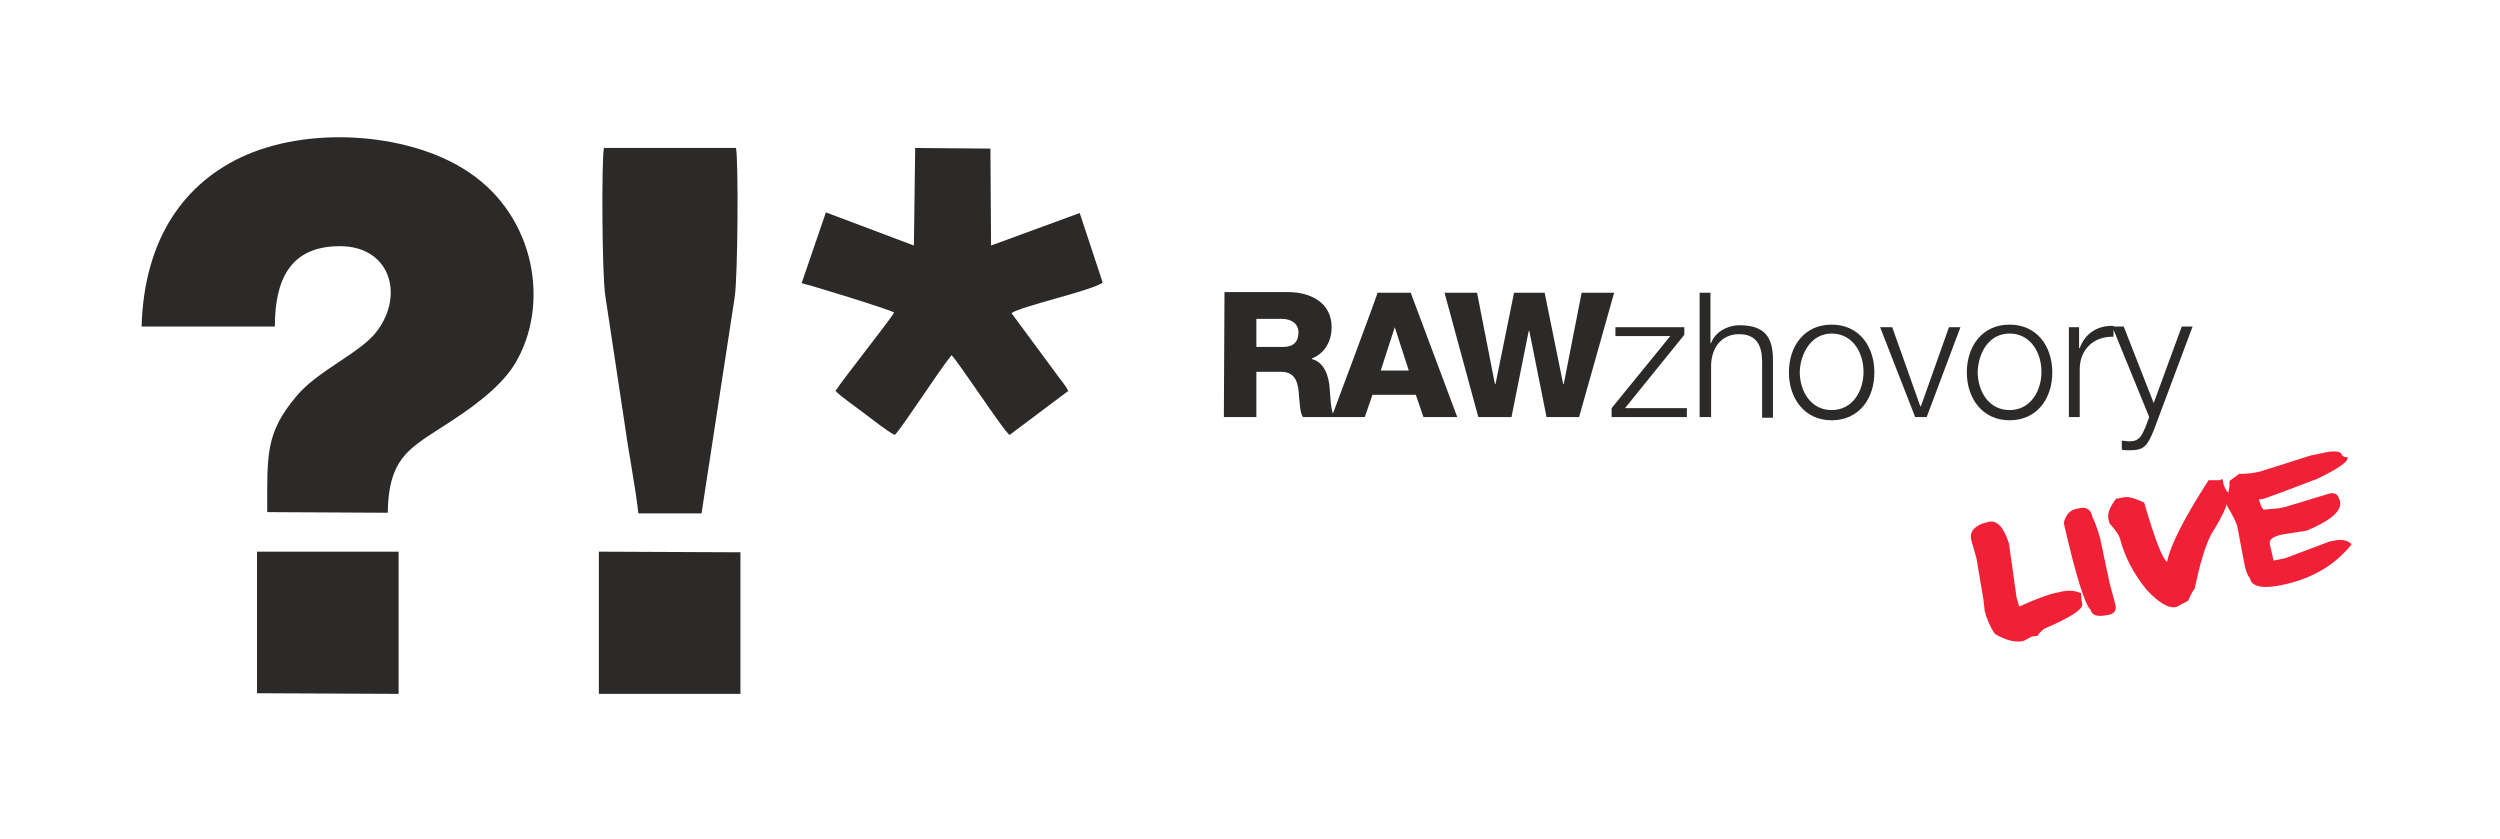
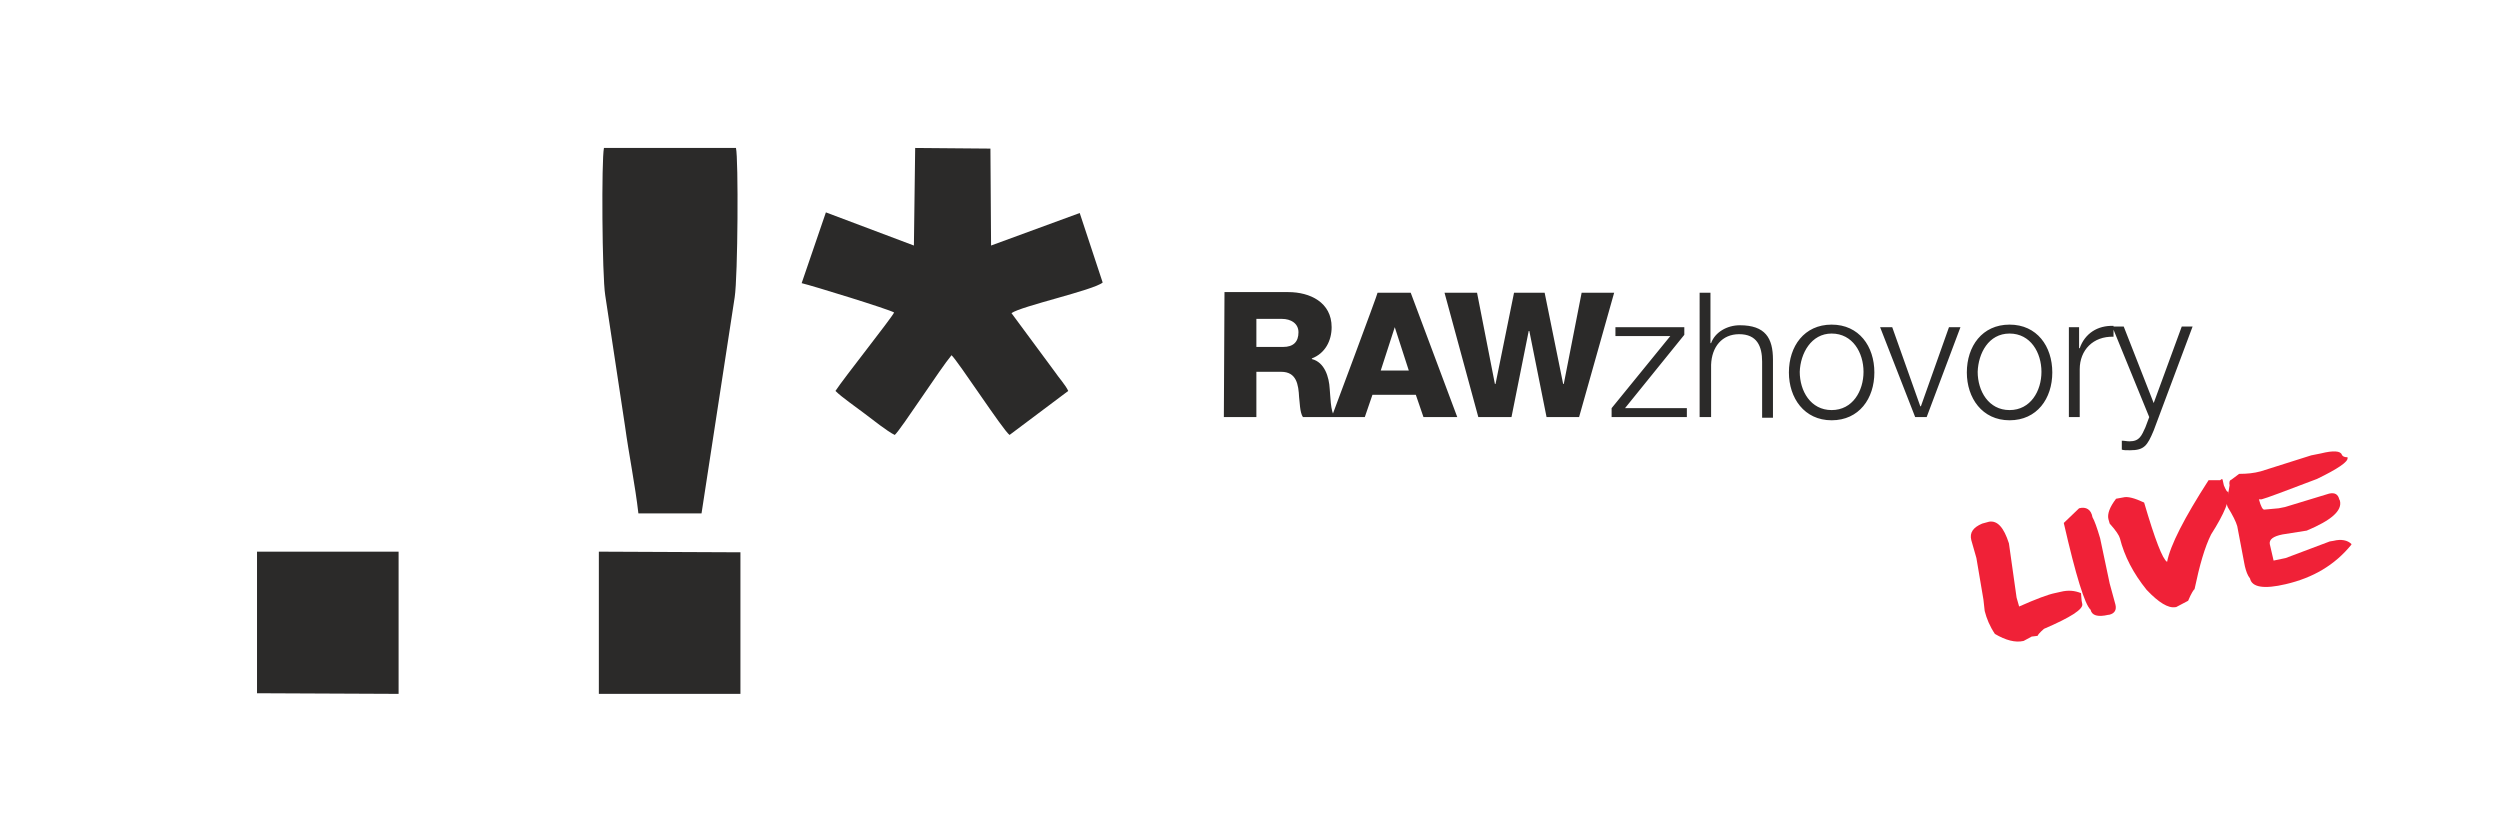
<svg xmlns="http://www.w3.org/2000/svg" version="1.1" id="Layer_1" x="0px" y="0px" viewBox="0 0 392 131.5" style="enable-background:new 0 0 392 131.5;" xml:space="preserve">
  <style type="text/css">
	.st0{fill-rule:evenodd;clip-rule:evenodd;fill:#2B2A29;}
	.st1{fill:#2B2A29;}
	.st2{enable-background:new    ;}
	.st3{fill:#F02137;}
</style>
  <g id="Vrstva_x0020_1">
    <g id="_2085808046464">
-       <path class="st0" d="M22.2,51.2l20.9,0c0-7.5,2.5-12.6,10.2-12.6c7.8,0,10.1,7.5,5.9,13.2c-2.5,3.5-9.3,6.2-12.7,10.3    c-4.9,5.8-4.6,9.2-4.6,18.2l18.9,0.1c0.1-8.3,3.2-10,8.3-13.3c4.4-2.8,9.2-6.1,11.6-10C86.3,47.9,84,34,73.5,27    c-8.7-5.9-24-7.4-34.9-2.7C29,28.5,22.6,37.3,22.2,51.2z" />
      <path class="st0" d="M143.3,38.5l-13.8-5.2l-3.8,11.1c1.7,0.4,13.7,4.1,14.5,4.6c-0.5,1-7.9,10.3-9.2,12.3c1,1,3.2,2.5,4.5,3.5    c1.2,0.9,3.7,2.9,4.8,3.4c1-0.9,7.2-10.5,8.9-12.5c1,0.9,8.1,11.8,9.1,12.5l9.2-6.9c-0.4-0.9-1.5-2.1-2.1-3l-6.8-9.2    c1.5-1.1,12.9-3.6,14.3-4.8l-3.6-10.9l-13.9,5.1l-0.1-15.2l-11.8-0.1L143.3,38.5L143.3,38.5z" />
      <path class="st0" d="M100.1,80.5l9.9,0l5.2-33.9c0.5-3.3,0.6-21.7,0.2-23.4H94.7c-0.4,1.8-0.3,20,0.2,23.1L98,66.8    C98.6,71.2,99.6,76.1,100.1,80.5L100.1,80.5z" />
      <polygon class="st0" points="93.9,108.8 116.1,108.8 116.1,86.6 93.9,86.5   " />
      <polygon class="st0" points="40.3,108.7 62.5,108.8 62.5,86.5 40.3,86.5   " />
    </g>
    <g>
      <path class="st1" d="M197,50h4c1.4,0,2.6,0.7,2.6,2.1c0,1.5-0.8,2.3-2.4,2.3H197V50z M191.9,65.4h5.1v-7.1h3.9c2.4,0,2.7,2,2.8,4    c0.1,0.6,0.1,2.4,0.6,3.1h5c-0.7-0.8-0.7-3.6-0.8-4.4c-0.1-1.9-0.8-4.2-2.8-4.7v-0.1c2.1-0.8,3.1-2.8,3.1-4.9    c0-3.9-3.4-5.5-6.8-5.5h-10L191.9,65.4L191.9,65.4z M208.8,65.4h5.2l1.2-3.5h6.8l1.2,3.5h5.3l-7.3-19.5h-5.2    C216.1,45.9,208.8,65.4,208.8,65.4z M218.7,51.3L218.7,51.3l2.2,6.8h-4.4C216.5,58.1,218.7,51.3,218.7,51.3z M253.1,45.9H248    l-2.8,14.3h-0.1l-2.9-14.3h-4.8l-2.9,14.3h-0.1l-2.8-14.3h-5.1l5.3,19.5h5.2l2.7-13.5h0.1l2.7,13.5h5.1L253.1,45.9z M264.1,52.5    v-1.2h-10.8v1.4h8.6L252.7,64v1.4h11.8V64h-9.7L264.1,52.5L264.1,52.5z M266.6,65.4h1.7v-8.2c0.1-2.8,1.7-4.8,4.4-4.8    c2.8,0,3.6,1.9,3.6,4.3v8.8h1.7v-9.1c0-3.4-1.2-5.4-5.2-5.4c-2,0-3.9,1.1-4.5,2.8h-0.1v-7.9h-1.7V65.4L266.6,65.4z M287.2,52.3    c3.3,0,5,3,5,6c0,3-1.7,6-5,6s-5-3-5-6C282.3,55.4,284,52.3,287.2,52.3z M287.2,50.9c-4.3,0-6.7,3.4-6.7,7.5c0,4,2.4,7.5,6.7,7.5    c4.3,0,6.7-3.4,6.7-7.5C293.9,54.3,291.5,50.9,287.2,50.9z M300.3,65.4h1.8l5.3-14.1h-1.8l-4.4,12.4h-0.1l-4.4-12.4h-1.9    L300.3,65.4L300.3,65.4z M315.1,52.3c3.3,0,5,3,5,6c0,3-1.7,6-5,6s-5-3-5-6C310.2,55.4,311.8,52.3,315.1,52.3z M315.1,50.9    c-4.3,0-6.7,3.4-6.7,7.5c0,4,2.4,7.5,6.7,7.5c4.3,0,6.7-3.4,6.7-7.5C321.8,54.3,319.4,50.9,315.1,50.9z M324.4,65.4h1.7v-7.5    c0-3,2.1-5.2,5.3-5.1v-1.7c-2.5-0.1-4.5,1.2-5.3,3.5H326v-3.3h-1.6V65.4z M337,65.4l-0.6,1.6c-0.6,1.3-0.9,2.2-2.5,2.2    c-0.4,0-0.8-0.1-1.2-0.1v1.4c0.3,0.1,0.6,0.1,1.3,0.1c2.2,0,2.7-0.7,3.7-3.1l6.1-16.3h-1.7l-4.4,12l-4.7-12h-1.8L337,65.4    L337,65.4z" />
      <g class="st2">
        <path class="st3" d="M315,85.2l1.2,8.5l0.4,1.4c2.7-1.2,4.6-1.9,5.6-2.1l0.9-0.2c1.2-0.3,2.2-0.2,3.2,0.2l0.1,1.2l0.1,0.5     c0.2,0.8-1.8,2.1-6,3.9c-0.7,0.6-1,1-1,1.1l-0.8,0.1l-0.1,0l-1.3,0.7c-1.3,0.3-2.8-0.1-4.5-1.1c-0.8-1.2-1.3-2.4-1.6-3.6L311,94     l-1.1-6.5l-0.8-2.8c-0.3-1.2,0.3-2,1.7-2.6l1.1-0.3C313.2,81.6,314.2,82.7,315,85.2z" />
-         <path class="st3" d="M326,79.7c1.1-0.3,1.9,0.2,2.1,1.4c0.3,0.5,0.7,1.6,1.2,3.3l1.5,7.1l0.9,3.3c0.2,0.8-0.1,1.4-1,1.6l-0.1,0     c-1.7,0.4-2.6,0.1-2.8-0.8c-0.9-0.8-2.3-5.3-4.2-13.6c0.3-1.3,1-2,1.9-2.2L326,79.7z" />
+         <path class="st3" d="M326,79.7c1.1-0.3,1.9,0.2,2.1,1.4c0.3,0.5,0.7,1.6,1.2,3.3l1.5,7.1l0.9,3.3c0.2,0.8-0.1,1.4-1,1.6l-0.1,0     c-1.7,0.4-2.6,0.1-2.8-0.8c-0.9-0.8-2.3-5.3-4.2-13.6L326,79.7z" />
        <path class="st3" d="M332.9,78c0.7-0.2,1.8,0.1,3.3,0.8c1.7,5.8,2.9,8.9,3.6,9.3c0.5-2.6,2.7-6.9,6.5-12.8l0.1,0l1.7,0l0.3-0.2     l0.1,0.1l0.2,0.9c0.3,0.7,0.5,1.1,0.7,1c0.3,1.2-0.6,3.4-2.7,6.7c-1,2-1.8,4.8-2.6,8.6c-0.1,0-0.5,0.6-1,1.8l-1.9,1l-0.1,0     c-1.1,0.2-2.6-0.7-4.5-2.7c-2.1-2.6-3.5-5.3-4.2-8.1c-0.1-0.4-0.6-1.2-1.6-2.3l-0.2-0.7c-0.2-0.8,0.2-1.9,1.2-3.2L332.9,78z" />
        <path class="st3" d="M363.9,71.1c2-0.5,3.1-0.4,3.3,0.2c0.1,0.2,0.3,0.4,0.9,0.4l0,0.1c0.1,0.6-1.5,1.7-4.8,3.3     c-5,1.9-7.9,3-8.7,3.2l-0.4,0c0.3,1.1,0.6,1.7,0.9,1.6l2.2-0.2l1-0.2l6.9-2.1c0.9-0.2,1.4,0.1,1.6,0.9l0.1,0.2     c0.4,1.6-1.4,3.1-5.2,4.7l-3.8,0.6c-1.5,0.3-2.1,0.8-2,1.5l0.6,2.6l1.9-0.4l6.9-2.6l0.6-0.1c1.2-0.3,2.2-0.1,2.8,0.5l0,0.1     c-2.6,3.2-6,5.2-10.3,6.2c-3.4,0.8-5.3,0.5-5.6-0.9c-0.4-0.5-0.6-1.1-0.8-1.9l-0.1-0.5l-1.1-5.8c-0.2-0.7-0.7-1.7-1.5-3l-0.1-0.3     c-0.1-0.3,0.1-1.4,0.4-3.1c-0.1-0.5,0-0.8,0.3-0.9l1.2-0.9l0.1,0c1.1,0,2.2-0.1,3.3-0.4l7.9-2.5L363.9,71.1z" />
      </g>
    </g>
  </g>
</svg>